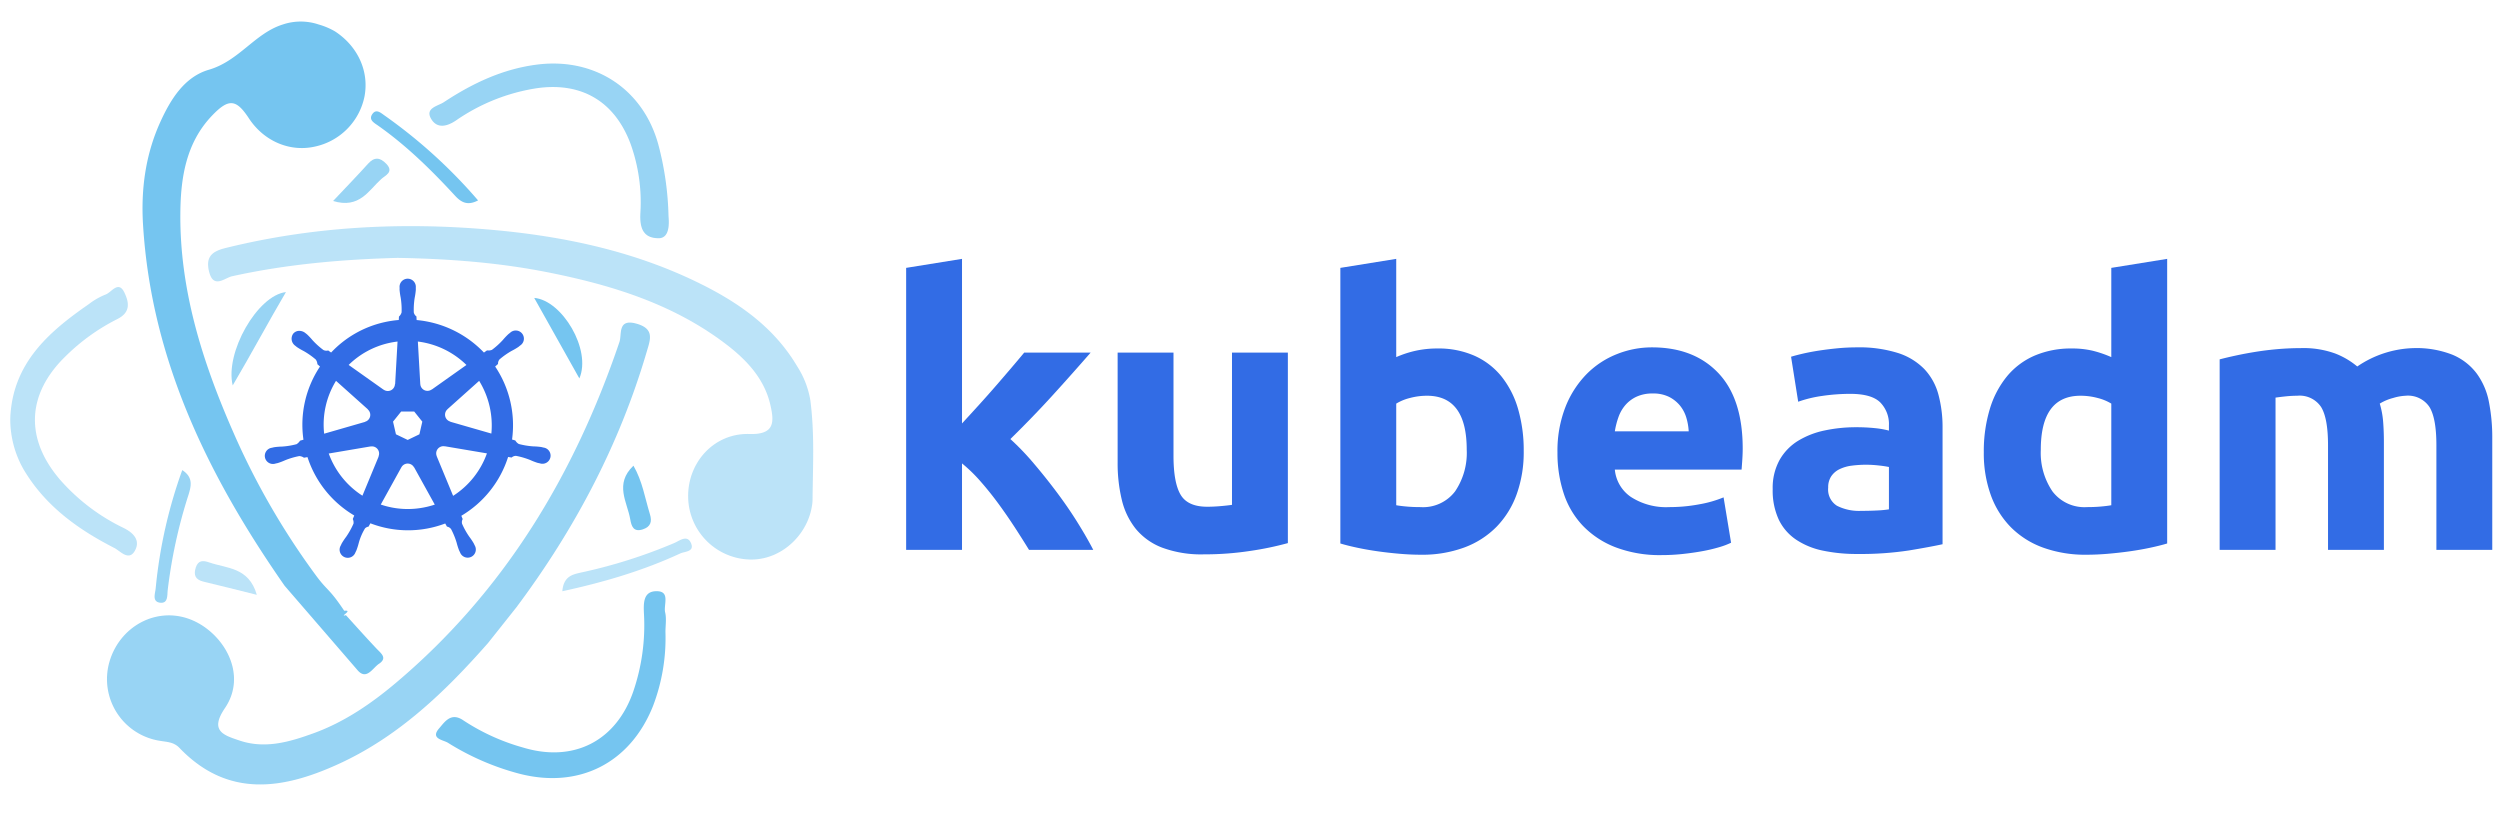
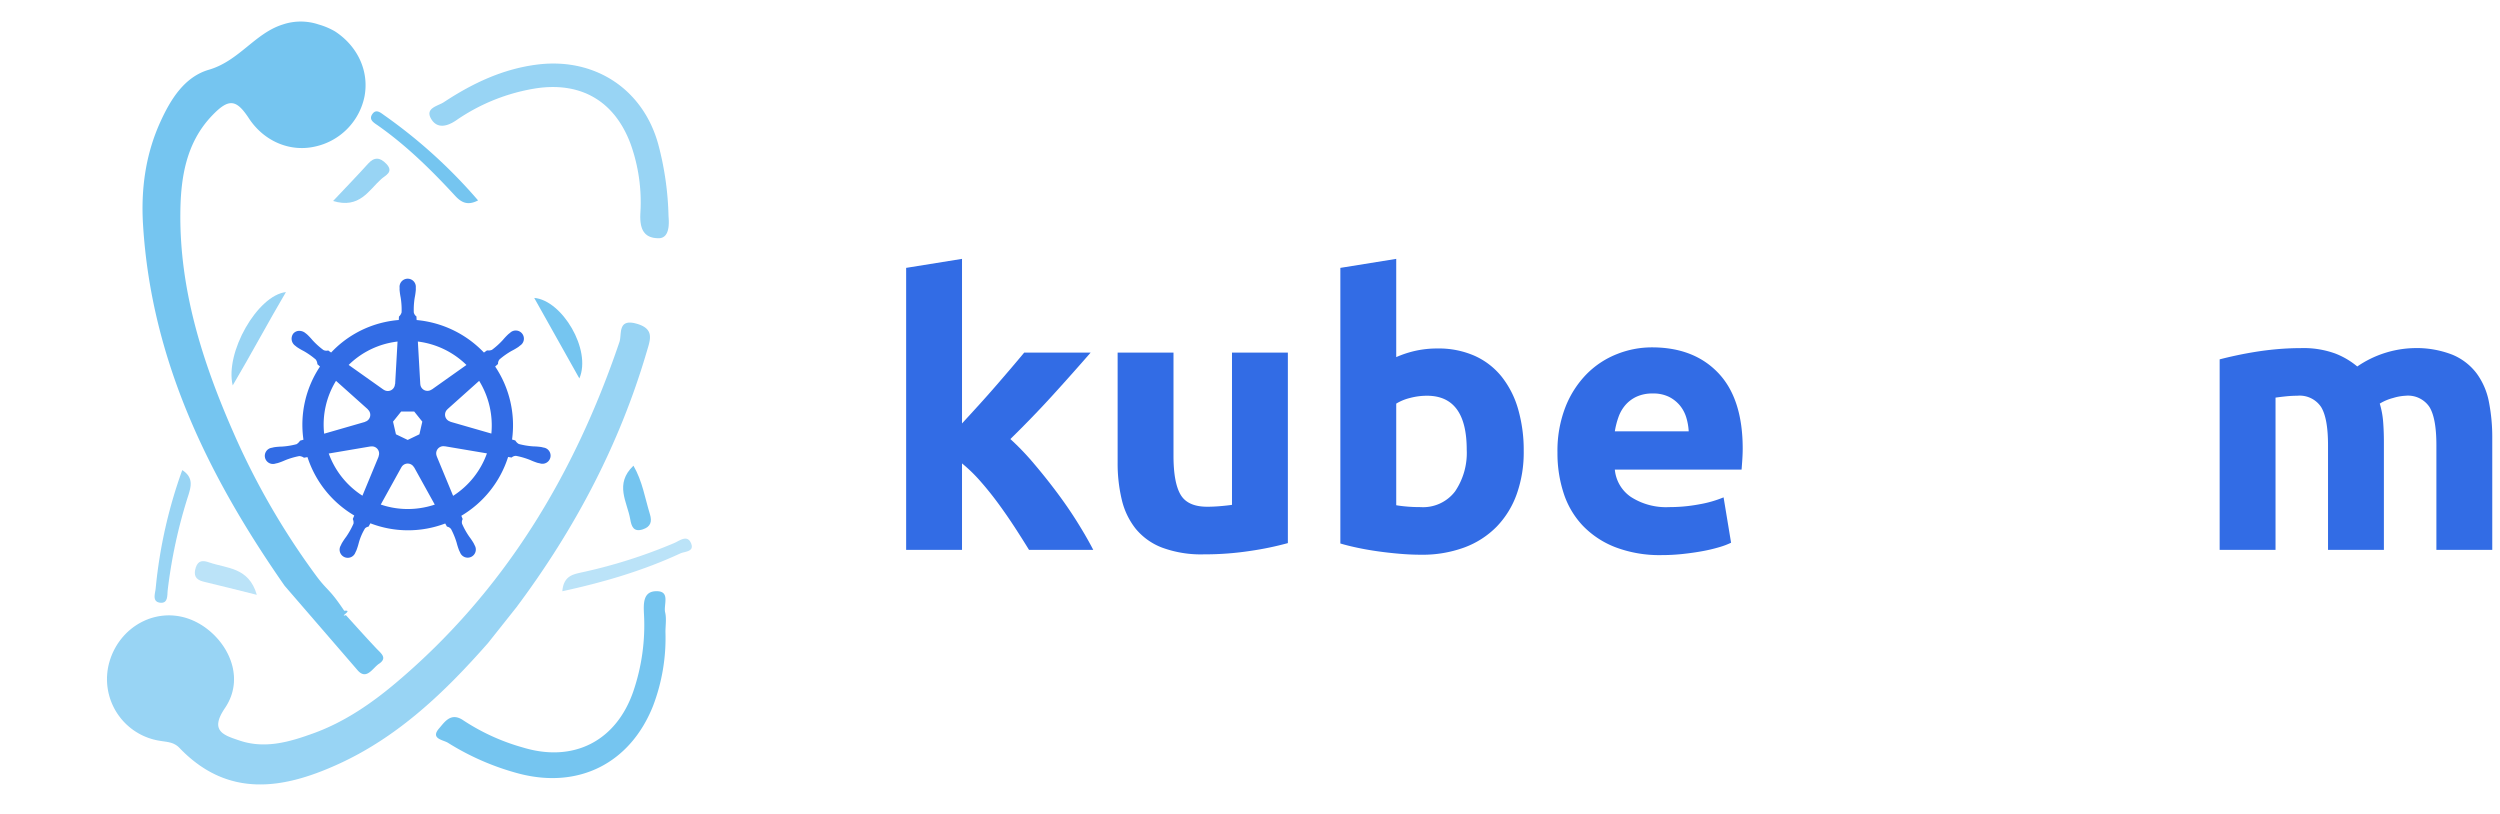
<svg xmlns="http://www.w3.org/2000/svg" id="Layer_1" data-name="Layer 1" viewBox="0 0 758.029 246.697">
  <defs>
    <style>.cls-1{fill:#326ce5;}.cls-2{fill:#75c5f0;}.cls-3{opacity:0.49;}.cls-4{opacity:0.75;}</style>
  </defs>
  <title>kubeadm-horizontal-color</title>
  <path class="cls-1" d="M291.694,128.393q2.499-2.713,5.168-5.651,2.667-2.938,5.167-5.821,2.499-2.883,4.713-5.482,2.214-2.6,3.805-4.522h20.144q-6.029,6.923-11.768,13.217-5.742,6.296-12.564,12.99a78.346,78.346,0,0,1,7.049,7.345q3.637,4.273,7.049,8.828,3.41,4.557,6.253,9.11,2.84,4.557,4.775,8.314H312.008q-1.817-2.963-4.143-6.554-2.326-3.588-4.937-7.178-2.612-3.588-5.504-6.894a46.259,46.259,0,0,0-5.731-5.586v26.212H274.753V81.222l16.941-2.73Z" />
  <path class="cls-1" d="M390.496,164.675a94.137,94.137,0,0,1-11.143,2.33,91.637,91.637,0,0,1-14.325,1.081,33.999,33.999,0,0,1-12.678-2.048,19.225,19.225,0,0,1-8.015-5.741,22.38,22.38,0,0,1-4.206-8.811,47.344,47.344,0,0,1-1.25-11.257V106.917H355.818v31.267q0,8.185,2.16,11.824,2.158,3.641,8.072,3.638,1.818,0,3.866-.171,2.046-.171,3.638-.398V106.917h16.941Z" />
  <path class="cls-1" d="M462.009,136.819a37.807,37.807,0,0,1-2.104,12.961,27.383,27.383,0,0,1-6.082,9.892,26.735,26.735,0,0,1-9.778,6.31A36.721,36.721,0,0,1,430.857,168.2q-3.07,0-6.425-.284-3.355-.286-6.594-.739-3.239-.457-6.196-1.081-2.957-.622-5.23-1.306V81.222l16.941-2.73V108.282a31.669,31.669,0,0,1,5.912-1.934,30.352,30.352,0,0,1,6.595-.683,26.988,26.988,0,0,1,11.256,2.218,22.059,22.059,0,0,1,8.186,6.31,28.35,28.35,0,0,1,5.003,9.835A44.848,44.848,0,0,1,462.009,136.819Zm-17.282-.455q0-16.373-12.052-16.372a19.978,19.978,0,0,0-5.172.683,14.763,14.763,0,0,0-4.15,1.705v30.812q1.25.228,3.183.398,1.932.171,4.207.171a12.174,12.174,0,0,0,10.46-4.776,20.759,20.759,0,0,0,3.525-12.62Z" />
  <path class="cls-1" d="M472.241,137.274a36.57,36.57,0,0,1,2.444-13.928,29.844,29.844,0,0,1,6.425-9.948,26.684,26.684,0,0,1,9.152-6.026,28.644,28.644,0,0,1,10.631-2.048q12.732,0,20.124,7.789,7.39,7.789,7.391,22.909c0,.987-.04,2.066-.114,3.24q-.115,1.764-.227,3.127h-38.43a11.256,11.256,0,0,0,4.89,8.301,19.65,19.65,0,0,0,11.597,3.07,48.948,48.948,0,0,0,9.152-.853,34.542,34.542,0,0,0,7.334-2.103l2.274,13.757a23.456,23.456,0,0,1-3.639,1.363,47.654,47.654,0,0,1-5.059,1.194q-2.788.512-5.97.853a59.724,59.724,0,0,1-6.367.341,37.67,37.67,0,0,1-14.042-2.389,27.321,27.321,0,0,1-9.892-6.537,25.931,25.931,0,0,1-5.798-9.835A38.956,38.956,0,0,1,472.241,137.274Zm39.794-6.481a17.585,17.585,0,0,0-.739-4.207,10.545,10.545,0,0,0-1.932-3.638,10.327,10.327,0,0,0-3.297-2.615,10.743,10.743,0,0,0-4.946-1.024,11.386,11.386,0,0,0-4.889.967,10.096,10.096,0,0,0-3.411,2.558,11.437,11.437,0,0,0-2.104,3.695,24.182,24.182,0,0,0-1.081,4.264Z" />
-   <path class="cls-1" d="M562.97,105.325a39.209,39.209,0,0,1,12.506,1.706,19.441,19.441,0,0,1,8.016,4.888,18.011,18.011,0,0,1,4.264,7.732,38.181,38.181,0,0,1,1.25,10.119v35.247q-3.638.795-10.119,1.875a97.296,97.296,0,0,1-15.69,1.081,49.716,49.716,0,0,1-10.517-1.024,22.823,22.823,0,0,1-8.128-3.354,15.333,15.333,0,0,1-5.231-6.082,20.996,20.996,0,0,1-1.818-9.209,17.449,17.449,0,0,1,2.103-8.869,16.204,16.204,0,0,1,5.627-5.798,25.448,25.448,0,0,1,8.073-3.127,45.3,45.3,0,0,1,9.436-.967,54.092,54.092,0,0,1,5.855.284,26.256,26.256,0,0,1,4.15.739v-1.593a9.38,9.38,0,0,0-2.615-6.936q-2.617-2.612-9.095-2.615a58.177,58.177,0,0,0-8.528.626,36.811,36.811,0,0,0-7.277,1.762l-2.16-13.642q1.475-.454,3.695-.967,2.218-.512,4.833-.91,2.612-.396,5.514-.683Q560.013,105.328,562.97,105.325Zm1.365,49.573q2.499,0,4.774-.114a32.951,32.951,0,0,0,3.638-.341V141.595a30.963,30.963,0,0,0-3.07-.455,34.005,34.005,0,0,0-3.752-.227,33.649,33.649,0,0,0-4.49.284,11.758,11.758,0,0,0-3.695,1.079,6.352,6.352,0,0,0-2.503,2.161,6.008,6.008,0,0,0-.908,3.411,5.809,5.809,0,0,0,2.672,5.514,14.751,14.751,0,0,0,7.334,1.536Z" />
-   <path class="cls-1" d="M657.111,164.789q-2.276.68-5.231,1.306-2.956.627-6.196,1.081-3.239.452-6.594.739-3.355.281-6.424.284a37.631,37.631,0,0,1-13.189-2.161,26.464,26.464,0,0,1-9.778-6.196,26.838,26.838,0,0,1-6.082-9.778,37.281,37.281,0,0,1-2.104-12.904,44.182,44.182,0,0,1,1.82-13.132,28.565,28.565,0,0,1,5.229-9.948,22.402,22.402,0,0,1,8.357-6.253,28.005,28.005,0,0,1,11.312-2.161,26.623,26.623,0,0,1,6.312.683,34.151,34.151,0,0,1,5.627,1.934V81.222l16.941-2.73Zm-38.316-28.425a20.748,20.748,0,0,0,3.525,12.62,12.172,12.172,0,0,0,10.46,4.776q2.273,0,4.207-.171,1.932-.171,3.183-.398v-30.812a14.773,14.773,0,0,0-4.15-1.705,19.988,19.988,0,0,0-5.172-.683Q618.793,119.992,618.795,136.364Z" />
  <path class="cls-1" d="M705.884,135.001q0-8.188-2.104-11.598a7.8,7.8,0,0,0-7.218-3.411q-1.596,0-3.297.171-1.706.171-3.297.398v46.16H673.026V108.963q2.158-.567,5.059-1.193,2.901-.625,6.139-1.138,3.242-.512,6.651-.796,3.413-.281,6.708-.284a28.228,28.228,0,0,1,10.517,1.649,23.769,23.769,0,0,1,6.651,3.923,31.688,31.688,0,0,1,17.055-5.572,29.891,29.891,0,0,1,11.767,1.991,17.72,17.72,0,0,1,7.334,5.627,21.303,21.303,0,0,1,3.752,8.64,55.755,55.755,0,0,1,1.024,11.143v33.768H738.742V135.001q0-8.188-2.103-11.598a7.803,7.803,0,0,0-7.22-3.411,15.25,15.25,0,0,0-3.809.683,14.884,14.884,0,0,0-4.037,1.705,26.102,26.102,0,0,1,1.024,5.515q.226,2.898.227,6.196v32.63H705.884Z" />
  <path class="cls-2" d="M86.303,177.616C63.234,144.531,45.867,109.209,43.367,68.098c-.651-10.708.742-21.203,5.241-31.106,3.151-6.936,7.342-13.69,14.717-15.843C72.492,18.471,77.267,10.096,85.714,7.436a17.062,17.062,0,0,1,10.943,0,21.49,21.49,0,0,1,4.91,2.076c6.908,4.503,10.372,12.054,8.971,19.644A19.493,19.493,0,0,1,95.269,44.491c-7.532,1.617-15.298-1.755-19.784-8.588-3.839-5.849-6.103-6.164-11.186-.852-7.891,8.246-9.515,18.814-9.615,29.539-.217,23.176,6.605,44.804,15.747,65.763a224.898,224.898,0,0,0,25.423,44.202c3.552,4.79,3.934,3.766,8.514,10.635,2.937-.316-1.752,1.984.521,1.344,3.004,3.294,6.09,6.765,9.282,10.136,1.376,1.453,3.391,2.845.734,4.604-1.936,1.281-3.833,5.228-6.629,1.776" />
  <g class="cls-3">
-     <path class="cls-2" d="M120.564,78.192c-16.544.456-33.501,1.868-50.232,5.582-2.212.491-5.667,3.978-6.966-1.531-1.061-4.501,1.056-6.063,5.078-7.056,26.446-6.529,53.258-7.908,80.267-5.541,21.776,1.908,43.02,6.329,62.857,15.996,12.167,5.929,23.049,13.43,30.143,25.427a27.241,27.241,0,0,1,3.995,10.292c1.297,10.127.785,19.074.661,30.599-.718,9.52-9.05,17.901-18.907,17.697a19.22,19.22,0,0,1-18.805-19.12c-.085-10.389,7.889-19.28,18.614-18.944,7.739.242,7.438-3.769,6.362-8.625-1.807-8.158-7.329-13.942-13.711-18.776C203.964,92.106,185.346,86.387,166.063,82.561,151.238,79.62,136.202,78.473,120.564,78.192Z" />
-   </g>
+     </g>
  <g class="cls-4">
    <path class="cls-2" d="M147.996,194.949c-12.978,14.771-27.06,28.301-45.137,36.609-16.862,7.75-33.705,10.592-48.451-4.792-1.763-1.84-3.877-1.776-6.042-2.165A18.918,18.918,0,0,1,33.127,200.879c3.048-10.988,14.516-17.269,25.043-12.882,9.62,4.009,17.04,16.39,10.018,26.727-4.735,6.971-.307,8.215,4.45,9.819,7.739,2.61,15.16.429,22.398-2.197,9.403-3.411,17.577-9.016,25.14-15.408,32.768-27.694,53.992-62.979,67.647-103.24.789-2.326-.648-7.209,5.204-5.546,5.537,1.574,4.138,4.851,3.042,8.577-8.317,28.283-21.895,53.879-39.49,77.41" />
  </g>
  <g class="cls-3">
-     <path class="cls-2" d="M3.115,126.819c.654-16.542,11.473-26.062,23.751-34.556a21.418,21.418,0,0,1,5.108-2.942c1.842-.618,3.938-4.488,5.792-.52,1.327,2.839,1.957,5.906-2.238,7.967a61.74,61.74,0,0,0-15.567,11.183c-11.806,11.4-12.504,24.959-1.79,37.457a60.346,60.346,0,0,0,19.313,14.676c3.18,1.577,5.099,3.856,3.417,6.887-1.842,3.319-4.468.079-6.184-.797C23.608,160.499,13.669,153.367,7.139,142.303A30.616,30.616,0,0,1,3.115,126.819Z" />
-   </g>
+     </g>
  <g class="cls-4">
    <path class="cls-2" d="M202.697,65.312c.023,1.047.865,6.94-3.008,6.923-4.684-.021-5.74-3.102-5.522-7.556a52.293,52.293,0,0,0-2.98-21.088c-4.841-12.898-14.9-18.785-28.451-16.84a58.651,58.651,0,0,0-24.498,9.79c-3.007,2.018-5.871,2.386-7.557-.579-1.835-3.228,2.158-3.83,3.869-4.959,8.703-5.745,17.986-10.162,28.532-11.446,17.263-2.101,31.864,7.41,36.501,24.162A92.249,92.249,0,0,1,202.697,65.312Z" />
  </g>
  <path class="cls-2" d="M201.773,191.598a57.857,57.857,0,0,1-3.763,22.451c-6.895,17.342-22.472,25.24-40.579,20.537a78.159,78.159,0,0,1-21.611-9.366c-1.446-.897-5.42-1.207-2.679-4.361,1.699-1.956,3.603-5.02,7.356-2.433a64.269,64.269,0,0,0,18.094,8.234c15.299,4.634,28.227-1.919,33.438-17.029a62.008,62.008,0,0,0,3.238-23.299c-.155-3.318-.371-7.239,4.075-7.069,3.912.149,1.804,4.187,2.342,6.442C202.127,187.569,201.773,189.626,201.773,191.598Z" />
  <g class="cls-4">
    <path class="cls-2" d="M55.263,142.542c3.419,2.2,2.684,4.904,1.883,7.515a152.708,152.708,0,0,0-6.304,28.927c-.163,1.562.142,4.1-2.355,3.754-2.426-.336-1.439-2.777-1.29-4.259A146.32,146.32,0,0,1,55.263,142.542Z" />
  </g>
  <path class="cls-2" d="M144.958,60.764c-3.191,1.684-5.127.586-6.945-1.384-7.186-7.788-14.714-15.203-23.422-21.326-1.137-.8-2.871-1.697-1.727-3.415,1.188-1.783,2.617-.404,3.747.383A155.45,155.45,0,0,1,144.958,60.764Z" />
  <g class="cls-3">
    <path class="cls-2" d="M170.506,179.271c.387-4.638,3.199-5.109,5.853-5.711a156.641,156.641,0,0,0,28.189-8.953c1.558-.681,3.906-2.623,5.024.208.993,2.516-1.985,2.387-3.27,2.981C195.085,172.983,183.328,176.489,170.506,179.271Z" />
  </g>
  <g class="cls-4">
    <path class="cls-2" d="M70.562,116.865c-2.417-9.942,7.501-27.319,16.135-28.302C81.812,96.833,75.867,107.885,70.562,116.865Z" />
  </g>
  <path class="cls-2" d="M175.67,114.742,161.98,90.331C170.431,91.029,179.42,106.08,175.67,114.742Z" />
  <g class="cls-4">
    <path class="cls-2" d="M101.001,60.942c3.914-4.156,7.315-7.651,10.576-11.273,1.952-2.168,3.654-1.962,5.545-.004,2.418,2.504-.32,3.527-1.508,4.603C111.782,57.737,108.983,63.372,101.001,60.942Z" />
  </g>
  <path class="cls-2" d="M192.065,141.203c2.728,4.662,3.486,9.816,5,14.709.69,2.231.244,3.813-2.159,4.598-2.869.937-3.456-1.031-3.805-3.041C190.181,152.173,186.236,146.786,192.065,141.203Z" />
  <g class="cls-3">
    <path class="cls-2" d="M77.867,180.361c-5.819-1.447-10.977-2.774-16.16-4-2.48-.587-3.077-1.995-2.341-4.295.736-2.299,2.322-2.143,4.087-1.529C68.77,172.385,75.472,171.963,77.867,180.361Z" />
  </g>
  <path class="cls-1" d="M164.796,135.707c-.21-.048-.509-.131-.715-.169a20.763,20.763,0,0,0-2.357-.19,22.992,22.992,0,0,1-4.41-.724,2.765,2.765,0,0,1-1.06-1.067l-.993-.289a31.949,31.949,0,0,0-5.121-22.13c.254-.231.735-.657.871-.782a1.945,1.945,0,0,1,.461-1.392,23.01,23.01,0,0,1,3.657-2.569,20.446,20.446,0,0,0,2.043-1.192c.158-.118.375-.304.541-.437a2.471,2.471,0,1,0-3.062-3.845c-.168.132-.396.306-.545.435a20.392,20.392,0,0,0-1.625,1.719,23.032,23.032,0,0,1-3.315,2.999,2.732,2.732,0,0,1-1.492.162l-.936.668A32.224,32.224,0,0,0,126.328,97.042c-.023-.327-.051-.919-.059-1.098a1.948,1.948,0,0,1-.802-1.229,23.033,23.033,0,0,1,.278-4.461,20.453,20.453,0,0,0,.335-2.337c.008-.198-.004-.486-.004-.7a2.471,2.471,0,1,0-4.918.002c0,.023.005.045.006.069-.002.204-.012.451-.006.629a20.667,20.667,0,0,0,.336,2.339,22.999,22.999,0,0,1,.274,4.459,2.681,2.681,0,0,1-.798,1.271l-.058,1.041a32.073,32.073,0,0,0-4.445.683A31.63,31.63,0,0,0,100.4,106.89q-.449-.309-.889-.63a1.942,1.942,0,0,1-1.46-.142,22.945,22.945,0,0,1-3.315-2.995,20.543,20.543,0,0,0-1.618-1.719c-.15-.128-.379-.303-.547-.436a2.93,2.93,0,0,0-1.714-.647,2.369,2.369,0,0,0-1.959.868,2.606,2.606,0,0,0,.605,3.625l.038.027c.161.132.359.3.508.409a20.543,20.543,0,0,0,2.039,1.193,22.936,22.936,0,0,1,3.656,2.571,2.733,2.733,0,0,1,.495,1.418l.787.704a31.818,31.818,0,0,0-5.017,22.182l-1.029.299a3.399,3.399,0,0,1-1.057,1.064,22.949,22.949,0,0,1-4.407.727,20.544,20.544,0,0,0-2.359.19c-.189.035-.451.101-.657.153l-.022.005-.035.01a2.468,2.468,0,1,0,1.092,4.791l.037-.006c.016-.003.03-.012.047-.015.203-.046.458-.095.636-.143a20.732,20.732,0,0,0,2.206-.845,23.028,23.028,0,0,1,4.287-1.261,2.727,2.727,0,0,1,1.413.499l1.072-.184a31.998,31.998,0,0,0,14.181,17.704l-.448,1.072a2.44,2.44,0,0,1,.22,1.391,24.02,24.02,0,0,1-2.226,3.999,20.495,20.495,0,0,0-1.318,1.965c-.098.185-.222.469-.316.663a2.469,2.469,0,1,0,4.44,2.107l.004-.005v-.006c.093-.192.225-.445.304-.625a20.333,20.333,0,0,0,.71-2.254,17.198,17.198,0,0,1,1.904-4.417,1.998,1.998,0,0,1,1.06-.517l.558-1.008a31.821,31.821,0,0,0,22.691.058c.156.278.447.811.524.946a1.943,1.943,0,0,1,1.256.763,22.9,22.9,0,0,1,1.688,4.134,20.553,20.553,0,0,0,.714,2.254c.08.182.21.438.304.63a2.47,2.47,0,1,0,4.445-2.102c-.094-.194-.223-.478-.32-.662a20.422,20.422,0,0,0-1.318-1.96,22.938,22.938,0,0,1-2.18-3.904,1.931,1.931,0,0,1,.189-1.451,8.462,8.462,0,0,1-.41-.992,31.997,31.997,0,0,0,14.174-17.831c.318.051.872.147,1.052.184a1.944,1.944,0,0,1,1.375-.511,23.001,23.001,0,0,1,4.288,1.261,20.47,20.47,0,0,0,2.207.852c.178.047.431.091.635.136.017.005.032.012.048.016l.035.005a2.468,2.468,0,1,0,1.094-4.791Zm-23.363-25.045-10.509,7.45-.037-.017a2.169,2.169,0,0,1-3.445-1.654l-.012-.005-.73-12.878a25.548,25.548,0,0,1,14.731,7.104ZM121.637,124.777h3.955l2.459,3.074-.881,3.834-3.552,1.709L120.055,131.681l-.883-3.835Zm-3.721-20.769a26.024,26.024,0,0,1,2.624-.451l-.731,12.897-.054.026a2.167,2.167,0,0,1-3.44,1.662l-.02.012L105.718,110.654A25.325,25.325,0,0,1,117.916,104.008Zm-16.034,11.466,9.656,8.636-.01.053a2.167,2.167,0,0,1-.852,3.725l-.01.042-12.378,3.572a25.317,25.317,0,0,1,3.594-16.028Zm12.929,22.943-4.918,11.883A25.458,25.458,0,0,1,99.677,137.514L112.368,135.359l.022.028a2.131,2.131,0,0,1,.425-.038,2.167,2.167,0,0,1,1.96,3.021Zm14.516,15.282a25.424,25.424,0,0,1-13.875-.713l6.242-11.286h.011a2.17,2.17,0,0,1,3.82-.003h.047l6.257,11.305q-1.218.407-2.501.699Zm8.064-3.351-4.969-12.005.015-.022a2.17,2.17,0,0,1,1.05-2.81,2.147,2.147,0,0,1,.83-.216,2.091,2.091,0,0,1,.498.037l.022-.027,12.804,2.164a25.361,25.361,0,0,1-10.251,12.879Zm11.596-18.888-12.44-3.583-.012-.052a2.17,2.17,0,0,1-.851-3.726l-.005-.025L145.284,115.48a25.798,25.798,0,0,1,3.704,15.981Z" />
</svg>